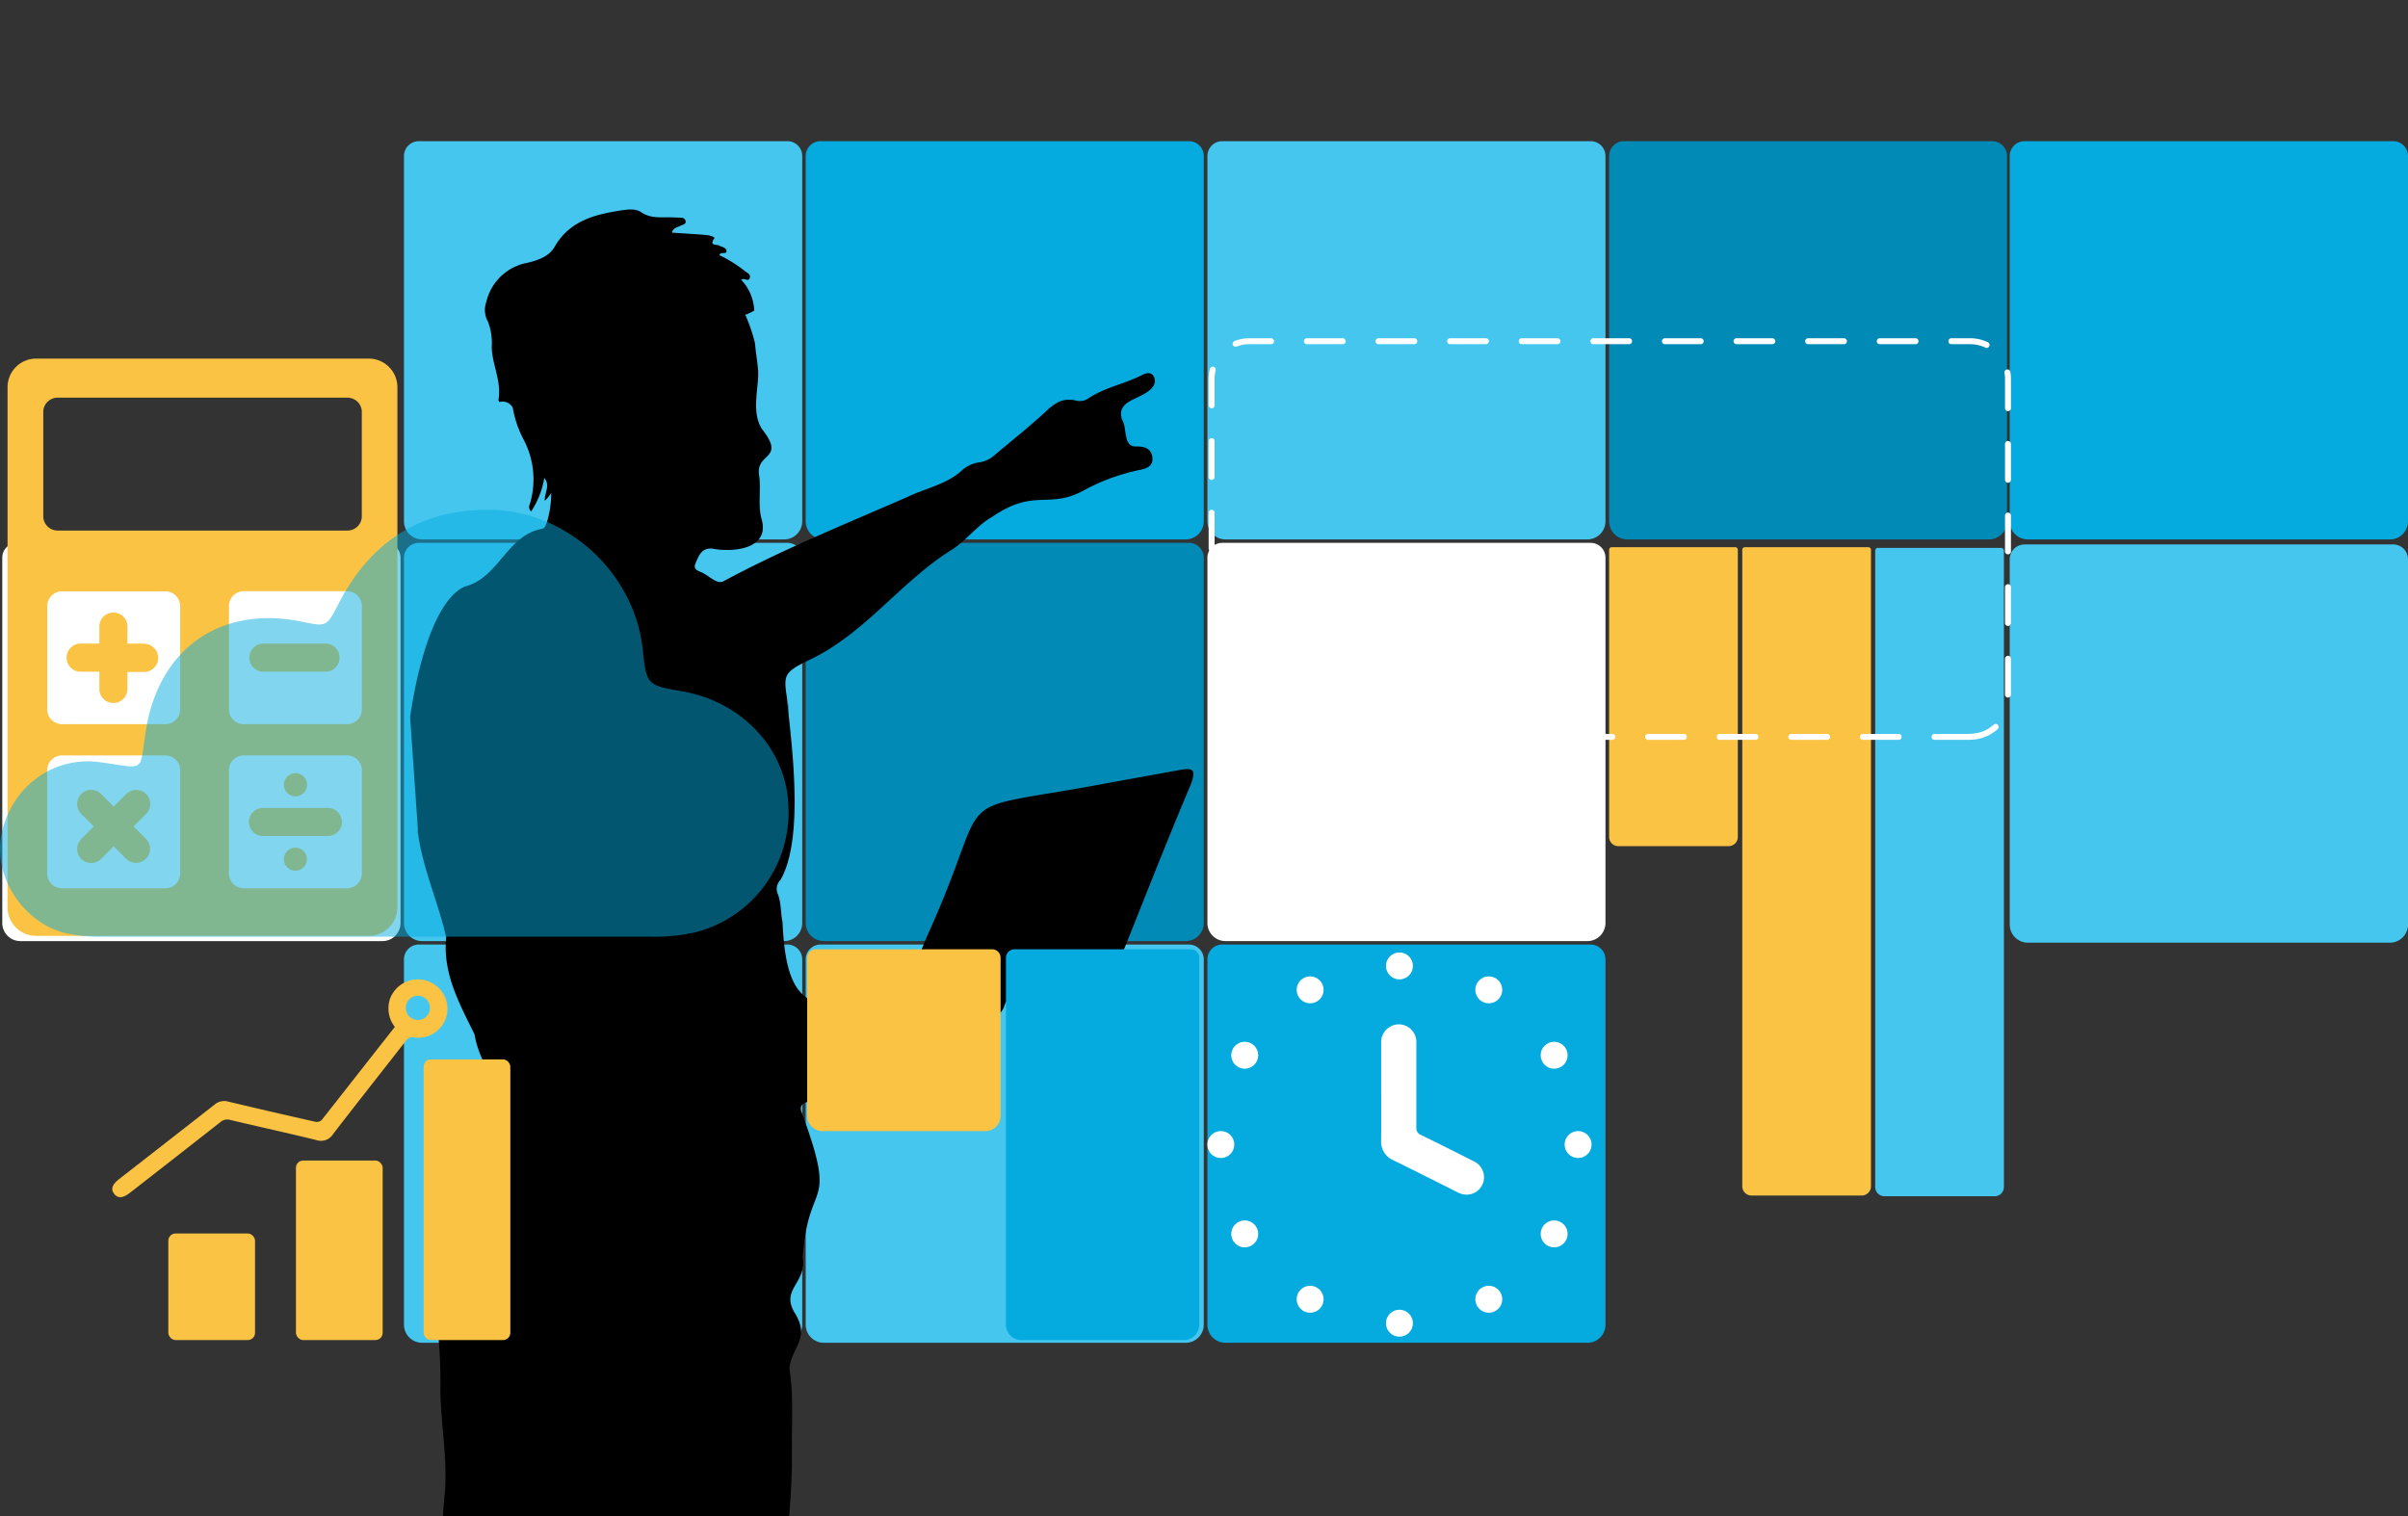
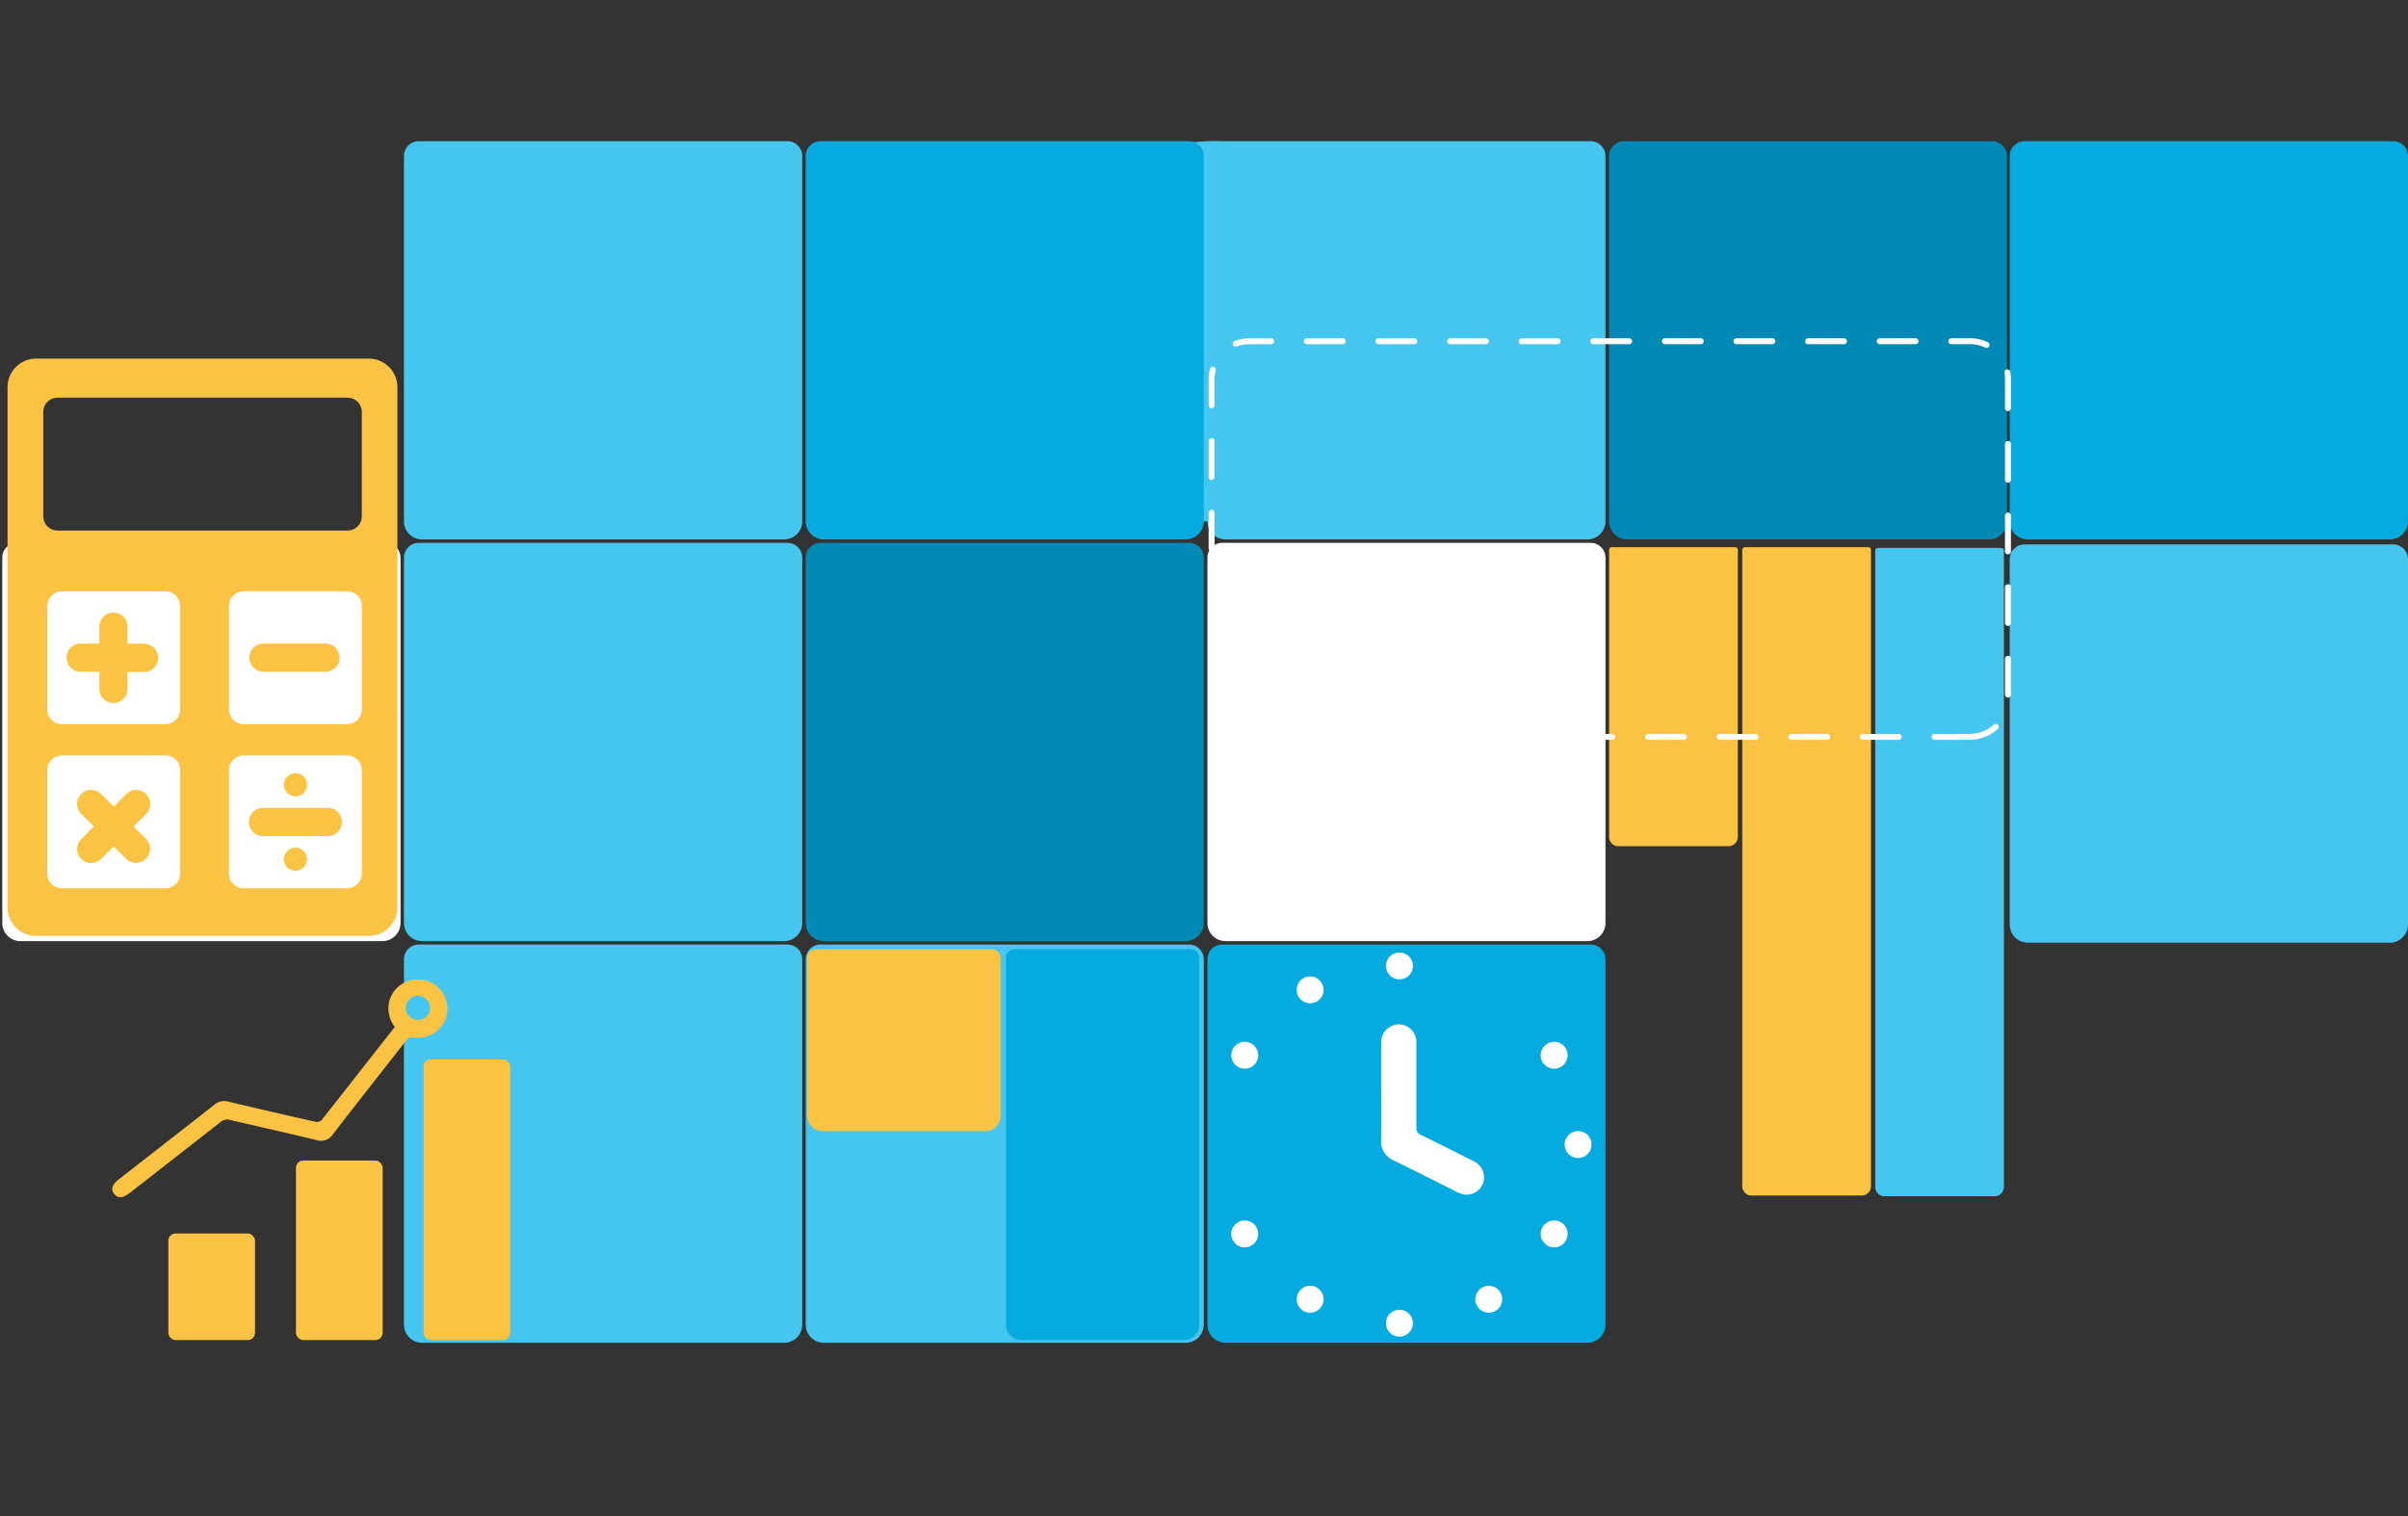
<svg xmlns="http://www.w3.org/2000/svg" width="404.886" height="254.937" viewBox="0 0 404.886 254.937">
  <rect x="0" y="0" width="404.886" height="254.937" fill="#333333" stroke="none" />
  <defs>
    <clipPath id="clip-path">
-       <rect id="Rectangle_1131" data-name="Rectangle 1131" width="254.937" height="254.937" transform="translate(0)" fill="none" />
-     </clipPath>
+       </clipPath>
  </defs>
  <g id="availability_and_capacity_banner" transform="translate(0.803 33.72)">
    <g id="Grid" transform="translate(-0.421 -9.981)">
      <g id="Group_3647" data-name="Group 3647" transform="translate(0)">
-         <path id="Path_10196" data-name="Path 10196" d="M287.57,63.931V2.485A2.492,2.492,0,0,1,290.055,0h61.953A2.492,2.492,0,0,1,354.5,2.485V63.931a3.048,3.048,0,0,1-3.041,3.034H290.6A3.041,3.041,0,0,1,287.57,63.931Z" transform="translate(-84.934)" fill="#44c6ef" />
+         <path id="Path_10196" data-name="Path 10196" d="M287.57,63.931A2.492,2.492,0,0,1,290.055,0h61.953A2.492,2.492,0,0,1,354.5,2.485V63.931a3.048,3.048,0,0,1-3.041,3.034H290.6A3.041,3.041,0,0,1,287.57,63.931Z" transform="translate(-84.934)" fill="#44c6ef" />
        <path id="Path_10197" data-name="Path 10197" d="M287.57,159.871V98.425a2.492,2.492,0,0,1,2.485-2.485h61.953a2.492,2.492,0,0,1,2.492,2.485v61.446a3.048,3.048,0,0,1-3.041,3.034H290.6A3.041,3.041,0,0,1,287.57,159.871Z" transform="translate(-84.934 -28.397)" fill="#fff" />
        <path id="Path_10198" data-name="Path 10198" d="M383.51,63.931V2.485A2.492,2.492,0,0,1,385.967,0H447.92a2.492,2.492,0,0,1,2.492,2.485V63.931a3.048,3.048,0,0,1-3.041,3.034H386.544a3.041,3.041,0,0,1-3.034-3.034Z" transform="translate(-113.331)" fill="#008ab5" />
        <path id="Path_10199" data-name="Path 10199" d="M191.63,159.871V98.425a2.492,2.492,0,0,1,2.485-2.485h61.953a2.492,2.492,0,0,1,2.492,2.485v61.446a3.048,3.048,0,0,1-3.041,3.034H194.664a3.041,3.041,0,0,1-3.034-3.034Z" transform="translate(-56.537 -28.397)" fill="#008ab5" />
        <path id="Path_10200" data-name="Path 10200" d="M191.63,63.931V2.485A2.492,2.492,0,0,1,194.115,0h61.953a2.492,2.492,0,0,1,2.492,2.485V63.931a3.048,3.048,0,0,1-3.041,3.034H194.664a3.041,3.041,0,0,1-3.034-3.034Z" transform="translate(-56.537)" fill="#05abdf" />
        <path id="Path_10201" data-name="Path 10201" d="M95.68,159.871V98.425a2.492,2.492,0,0,1,2.492-2.485H160.16a2.492,2.492,0,0,1,2.485,2.485v61.446a3.041,3.041,0,0,1-3.034,3.034H98.721A3.048,3.048,0,0,1,95.68,159.871Z" transform="translate(-28.137 -28.397)" fill="#44c6ef" />
        <path id="Path_10202" data-name="Path 10202" d="M95.68,63.931V2.485A2.492,2.492,0,0,1,98.172,0H160.16a2.492,2.492,0,0,1,2.485,2.485V63.931a3.041,3.041,0,0,1-3.034,3.034H98.721A3.048,3.048,0,0,1,95.68,63.931Z" transform="translate(-28.137 0)" fill="#44c6ef" />
        <path id="Path_10203" data-name="Path 10203" d="M287.57,255.811V194.365a2.492,2.492,0,0,1,2.485-2.485h61.953a2.492,2.492,0,0,1,2.492,2.485v61.446a3.048,3.048,0,0,1-3.041,3.034H290.6A3.041,3.041,0,0,1,287.57,255.811Z" transform="translate(-84.934 -56.794)" fill="#05abdf" />
        <path id="Path_10204" data-name="Path 10204" d="M191.63,255.811V194.365a2.492,2.492,0,0,1,2.485-2.485h61.953a2.492,2.492,0,0,1,2.492,2.485v61.446a3.048,3.048,0,0,1-3.041,3.034H194.664a3.041,3.041,0,0,1-3.034-3.034Z" transform="translate(-56.537 -56.794)" fill="#44c6ef" />
        <path id="Path_10205" data-name="Path 10205" d="M95.68,255.811V194.365a2.492,2.492,0,0,1,2.492-2.485H160.16a2.492,2.492,0,0,1,2.485,2.485v61.446a3.041,3.041,0,0,1-3.034,3.034H98.721A3.048,3.048,0,0,1,95.68,255.811Z" transform="translate(-28.137 -56.794)" fill="#44c6ef" />
        <path id="Path_10206" data-name="Path 10206" d="M-.26,159.871V98.425A2.492,2.492,0,0,1,2.232,95.94H64.22a2.492,2.492,0,0,1,2.485,2.485v61.446a3.041,3.041,0,0,1-3.034,3.034H2.781A3.048,3.048,0,0,1-.26,159.871Z" transform="translate(0.26 -28.397)" fill="#fff" />
        <path id="Path_10207" data-name="Path 10207" d="M479.19,63.931V2.485A2.492,2.492,0,0,1,481.675,0h62a2.492,2.492,0,0,1,2.485,2.485V63.931a3.041,3.041,0,0,1-3.034,3.034h-60.9A3.041,3.041,0,0,1,479.19,63.931Z" transform="translate(-141.652)" fill="#05abdf" />
      </g>
      <g id="Group_3648" data-name="Group 3648" transform="translate(337.538 67.803)">
        <path id="Path_10208" data-name="Path 10208" d="M479.19,160.234V98.8a2.492,2.492,0,0,1,2.485-2.485h62a2.492,2.492,0,0,1,2.485,2.485v61.439a3.048,3.048,0,0,1-3.034,3.041h-60.9A3.048,3.048,0,0,1,479.19,160.234Z" transform="translate(-479.19 -96.31)" fill="#44c6ef" />
      </g>
    </g>
    <g id="Camada_1" data-name="Camada 1" transform="translate(-0.803 -33.72)">
      <g id="Group_3650" data-name="Group 3650" transform="translate(56.682)" clip-path="url(#clip-path)">
        <g id="Group_3649" data-name="Group 3649" transform="translate(-3.656 35.224)">
          <g id="HGvtjv" transform="translate(0 0)">
            <path id="Path_10209" data-name="Path 10209" d="M187.13,132.8c.063.444.19,1.408.345,2.689a10.964,10.964,0,0,0-.2-1.774C187.222,133.391,187.172,133.089,187.13,132.8Z" transform="translate(-107.849 -50.792)" />
            <path id="Path_10210" data-name="Path 10210" d="M219.919,110.55l-12.123,2.2c-28.541,5.379-18.558-.2-30.484,25.872-.7,1.739-1.408,3.478-2.154,5.21-1.218,3.2-6.1.655-3.443,5.358-13.489,2.281-17.995,1.957-18.649-13.038-.345-1.605-.183-3.309-.845-4.865a2.112,2.112,0,0,1,.493-2.225c4.224-7.3,1.676-24.155,1.084-30.737-.584-3.752-.4-4.224,3.6-6.188,9.3-4.3,15.27-12.94,23.739-18.368,2.739-1.605,4.52-4.294,7.3-5.843,7.04-4.8,9.4-1.133,15.326-4.4a34.5,34.5,0,0,1,9.258-3.4c1.148-.211,2.408-.6,2.239-2.112s-1.359-1.873-2.675-1.852c-2.337.127-1.507-3.041-2.408-4.456-.542-1.556.092-2.5,1.408-3.224,1.464-.824,4.928-1.887,3.9-4.118-.648-.936-1.521-.429-2.3-.049-2.9,1.408-6.146,1.992-8.856,3.865a2.52,2.52,0,0,1-1.823.289c-2.112-.549-3.52.253-5.02,1.669-2.781,2.6-5.787,4.963-8.7,7.42a5.048,5.048,0,0,1-2.577,1.274,5.308,5.308,0,0,0-3.034,1.408c-2.57,2.309-5.984,2.922-8.99,4.358-10.433,4.569-21,8.821-31.019,14.214-1.035.591-2.3-.753-3.21-1.2-.6-.514-2.112-.486-1.507-1.83.521-1.211.979-2.6,2.816-2.443,3.569.7,9.786.049,8.258-5.048-.641-2.471,0-5.013-.422-7.484-.408-3.654,4.52-2.457.542-7.526-1.985-3.027-.422-7.272-.7-10.138-.19-1.936-.331-2.358-.507-4.337A27.936,27.936,0,0,0,146.8,34.01h.049a9.618,9.618,0,0,0,1.464-.7,8.082,8.082,0,0,0-2.182-5.167c.458-.436,1.155.408,1.408-.275s-.429-.88-.8-1.2a23.113,23.113,0,0,0-4.287-2.675c.169-.7,1.267,0,1.183-.739-.056-.591-.76-.591-1.183-.859s-1.8.12-.845-1.232c.155-.218-.81-.507-1.288-.549-1.908-.169-3.816-.268-5.864-.408.232-.817.929-.887,1.45-1.155.373-.19,1-.246.852-.824s-.7-.521-1.141-.542c-.577-.035-1.155-.042-1.732-.056-1.577,0-3.1.148-4.6-.866-1.035-.7-2.534-.415-3.781-.225-4.33.7-8.357,1.83-10.785,6.1-.9,1.577-2.872,2.267-4.632,2.661a8.676,8.676,0,0,0-6.829,6.575,3.935,3.935,0,0,0,.268,3.267,9.883,9.883,0,0,1,.641,4.309c.084,2.957,1.647,5.717,1.162,8.737-.049.352.049.577.556.436a1.9,1.9,0,0,1,1.83,1.035,17.741,17.741,0,0,0,1.873,5.449,14.306,14.306,0,0,1,1.07,10.469c-.113.458-.444.95.141,1.514a14.685,14.685,0,0,0,2.211-5.632c1.07,1.246,0,2.527.084,3.844a6.837,6.837,0,0,0,1.077-1.331,16.5,16.5,0,0,1-.7,4.858c-.2.472-.324,1.119-.88,1.19-5.9,1.084-7.223,8.293-12.989,9.708-5.674,2.633-8.328,16.094-9.152,21.958l1.309,18.91a1.711,1.711,0,0,0,.042.81c.852,5.949,3.4,11.511,4.71,17.269-.591,6.118,2.182,11.074,4.759,16.319a17.129,17.129,0,0,0,2.591,6.477,2.872,2.872,0,0,1,.225,3.027c-.929,2.76-5.407,12.588-1.1,13.714,1.6.282-.268,2.922-.394,3.865-.979,2.358-.922,4.928-1.478,7.35-.338,1.345-2.373,1.549-2.112,3.1.31,2.886-1.457,5.35-1.5,8.145a1.359,1.359,0,0,1-.986,1.45c-1.478.394-1.57,1.471-1.408,2.689a85.068,85.068,0,0,1,.429,10.2c.1,5.738,1.225,11.461.739,17.206-.845,7.357.134,14.784-1.408,22.106-2.042,9.406-2.288,18.762-2.52,28.329-.12,1.76-2.189,2.112-2.513,3.682-.38,2.584-1.781,4.928-1.711,7.617a1.7,1.7,0,0,1-.436,1.253,5.055,5.055,0,0,0-1.3,2.746c-.451,3.161-2.021,5.942-2.985,8.92-.908,6.737-2.239,13.475-3.161,20.247-1.366,9.194.042,18.3.76,27.456.415,3.872-7.8,4.485-2.239,12.377,2.492,2.45-3.421,1.739-1.345,6.336.936,2.175-.169,4.689,1.408,6.723.253.317.12,1.007.042,1.514-.549,3.893-1.126,7.8-3.069,11.306a11.968,11.968,0,0,0-1.253,4.59,3.661,3.661,0,0,0,2.95,4.006c5.815,1.316,12.193,1.873,17.586-.943,4.837-1.69,10.074-1,15.1-1.486,1.317-.077,1.781.486,1.626,1.718-.507,3.942-.7,7.927-2.436,11.651-2.985,8.448,3.238,9.7,10.067,9.955,16.3-.345,32.659,2.746,48.837-.106,1.316-.253,3.52.317,3.52-1.676.57-3.52,4.1-3.224,1.6-8.448-2.232-5.541-9.3-3.9-14.08-5.358-5.71-.7-9.328-5.512-13.658-8.786-.746-.486-1.626-1.176-.655-2.358,1.07-1.408-7.167-6.069-8.174-8.765.563-.7,1.605.669,2.288-.648.6-1.162.9-1.9,0-3.013s-.7-2.816-1.345-4c-1.8-3.168-1.148-6.491-1.14-9.793-.26-12.778-.57-25.563.359-38.333-1.676-11.264,1.408-11.5,2.422-21.472a28.865,28.865,0,0,0,3.619-13.693c.76-8.575,3.9-16.615,5.308-25.07.211-.964.38-2.4.634-3.386,2.76-14.207,5.921-28.66,5.667-43.163,0-4.358.26-8.786-.415-13.151.422-3.52,3.52-4.928.95-9.152-2.541-4.083,1.95-5.027,1.3-9.427.88-13.587,5.984-7.582-.155-24.3-1.3-2.964,4.738-1.633,6.223-2.52a1.021,1.021,0,0,1,.7,0c5.266,1.816,10.321-2.035,14.834-4.175,3.612-2.478,6.019-6.583,9.814-8.913,3.7-1.8,1.6-3.344,3.844-3.407,3.816-.993,15.228.669,16.636-3.238,4.485-11.046,8.772-22.183,13.418-33.152C222.545,110.571,222.179,110.142,219.919,110.55ZM110.255,319.585a51.865,51.865,0,0,0-.7,12.546,134.157,134.157,0,0,1,.134,13.975c-.767,9.589,2.344,19.093.591,28.59-.387,2.415-.275,4.569,1.493,6.336,1.2,1.225.218,2.281-.394,2.992-1.577,1.521-4.224-2.689-3.647-4.351.577-4.766-7.265-4.858-7.934-9.032-.162-1.471.781-2.717.493-4.224-.26-3.429-1.119-8.371.528-11.426a7.071,7.071,0,0,0,1.1-4.865c-.275-6.871-1.253-13.77.838-20.564,1.288-3.816.451-8.265,2.76-11.729a43.071,43.071,0,0,0,5.548-12.391,2.309,2.309,0,0,1,1.028-1.661c1.2,2.415-.514,4.541-1.281,6.688C110.058,313.467,110.839,316.509,110.255,319.585Z" transform="translate(-74.517 -16.313)" />
          </g>
        </g>
      </g>
      <g id="Group_3651" data-name="Group 3651" transform="translate(203.004 160.156)">
        <path id="Path_10212" data-name="Path 10212" d="M329.061,222.4v-8.2a3.041,3.041,0,0,1,2.175-3.154,2.957,2.957,0,0,1,3.738,2.816v14.411a1.232,1.232,0,0,0,.8,1.281c2.915,1.408,5.815,2.879,8.716,4.344a2.985,2.985,0,0,1,1.816,3.295,2.936,2.936,0,0,1-4.006,2.161c-.6-.239-1.169-.563-1.739-.852-3.147-1.57-6.28-3.161-9.434-4.7a3.393,3.393,0,0,1-2.077-3.344C329.075,227.787,329.061,225.1,329.061,222.4Z" transform="translate(-299.831 -198.852)" fill="#fff" />
        <circle id="Ellipse_15" data-name="Ellipse 15" cx="2.267" cy="2.267" r="2.267" transform="translate(30.033)" fill="#fff" />
        <circle id="Ellipse_16" data-name="Ellipse 16" cx="2.267" cy="2.267" r="2.267" transform="translate(30.033 60.073)" fill="#fff" />
-         <circle id="Ellipse_17" data-name="Ellipse 17" cx="2.267" cy="2.267" r="2.267" transform="translate(0 30.033)" fill="#fff" />
        <circle id="Ellipse_18" data-name="Ellipse 18" cx="2.267" cy="2.267" r="2.267" transform="translate(60.073 30.033)" fill="#fff" />
        <circle id="Ellipse_19" data-name="Ellipse 19" cx="2.267" cy="2.267" r="2.267" transform="translate(15.017 4.02)" fill="#fff" />
        <circle id="Ellipse_20" data-name="Ellipse 20" cx="2.267" cy="2.267" r="2.267" transform="translate(45.057 56.046)" fill="#fff" />
        <circle id="Ellipse_21" data-name="Ellipse 21" cx="2.267" cy="2.267" r="2.267" transform="translate(4.02 45.057)" fill="#fff" />
        <circle id="Ellipse_22" data-name="Ellipse 22" cx="2.267" cy="2.267" r="2.267" transform="translate(56.046 15.017)" fill="#fff" />
        <circle id="Ellipse_23" data-name="Ellipse 23" cx="2.267" cy="2.267" r="2.267" transform="translate(4.02 15.017)" fill="#fff" />
        <circle id="Ellipse_24" data-name="Ellipse 24" cx="2.267" cy="2.267" r="2.267" transform="translate(56.046 45.057)" fill="#fff" />
        <circle id="Ellipse_25" data-name="Ellipse 25" cx="2.267" cy="2.267" r="2.267" transform="translate(15.017 56.046)" fill="#fff" />
-         <circle id="Ellipse_26" data-name="Ellipse 26" cx="2.267" cy="2.267" r="2.267" transform="translate(45.057 4.02)" fill="#fff" />
      </g>
      <g id="Group_3652" data-name="Group 3652" transform="translate(18.879 164.683)">
        <path id="Path_10213" data-name="Path 10213" d="M82.325,205.9a4.984,4.984,0,0,0-9.652-2.316,5.076,5.076,0,0,0,.852,4.618c-4.14,5.238-8.223,10.476-12.32,15.671a1.232,1.232,0,0,1-1.035.275Q52.827,222.5,45.5,220.75a2.485,2.485,0,0,0-2.3.521q-7.984,6.245-16,12.482c-1.232.957-1.485,1.739-.852,2.534s1.5.7,2.682-.239q7.582-5.9,15.143-11.827a1.739,1.739,0,0,1,1.647-.394c4.822,1.155,9.666,2.2,14.474,3.386a2.415,2.415,0,0,0,2.865-1.028c4.027-5.224,8.124-10.4,12.179-15.6a1.3,1.3,0,0,1,1.408-.62,4.928,4.928,0,0,0,5.576-4.069Zm-4.865,1.126A2.032,2.032,0,1,1,79.431,205a2.013,2.013,0,0,1-1.943,2.021Z" transform="translate(-26.014 -200.201)" fill="#fbc343" />
        <rect id="Rectangle_1132" data-name="Rectangle 1132" width="14.58" height="47.197" rx="1.22" transform="translate(52.348 13.453)" fill="#fbc343" />
        <rect id="Rectangle_1133" data-name="Rectangle 1133" width="14.58" height="30.188" rx="1.22" transform="translate(30.882 30.462)" fill="#fbc343" />
        <rect id="Rectangle_1134" data-name="Rectangle 1134" width="14.58" height="17.924" rx="1.22" transform="translate(9.424 42.726)" fill="#fbc343" />
      </g>
      <g id="Group_3653" data-name="Group 3653" transform="translate(1.269 60.299)">
        <path id="Path_10214" data-name="Path 10214" d="M71.794,159.249H61.121a2.365,2.365,0,1,0,0,4.724H71.794a2.365,2.365,0,1,0,0-4.724Z" transform="translate(-18.057 -83.694)" fill="#fbc343" />
        <path id="Path_10215" data-name="Path 10215" d="M28.254,117.808H25.332V114.83a2.365,2.365,0,0,0-4.724,0v2.978H17.581a2.365,2.365,0,1,0,0,4.724h3.027v3.02a2.365,2.365,0,0,0,4.724,0v-2.978h2.922a2.365,2.365,0,0,0,0-4.724Z" transform="translate(-5.169 -69.886)" fill="#fbc343" />
        <path id="Path_10216" data-name="Path 10216" d="M68.936,154.85A1.95,1.95,0,1,0,67,152.9a1.95,1.95,0,0,0,1.936,1.95Z" transform="translate(-20.535 -81.239)" fill="#fbc343" />
        <circle id="Ellipse_27" data-name="Ellipse 27" cx="1.943" cy="1.943" r="1.943" transform="translate(46.458 82.229)" fill="#fbc343" />
        <path id="Path_10217" data-name="Path 10217" d="M71.68,120H61a2.365,2.365,0,0,0,0,4.724H71.68a2.365,2.365,0,0,0,0-4.724Z" transform="translate(-18.097 -72.078)" fill="#fbc343" />
        <path id="Path_10218" data-name="Path 10218" d="M61.749,51.93H5.822A4.808,4.808,0,0,0,1,56.724V144.2A4.808,4.808,0,0,0,5.8,149H61.749a4.808,4.808,0,0,0,4.8-4.794V56.724a4.808,4.808,0,0,0-4.8-4.794ZM30.026,138.523a2.478,2.478,0,0,1-2.478,2.471h-17.4a2.485,2.485,0,0,1-2.478-2.471V121.134a2.492,2.492,0,0,1,2.478-2.478h17.4a2.485,2.485,0,0,1,2.478,2.478Zm0-27.6a2.485,2.485,0,0,1-2.478,2.478h-17.4a2.485,2.485,0,0,1-2.478-2.478v-17.4a2.485,2.485,0,0,1,2.478-2.457h17.4a2.485,2.485,0,0,1,2.478,2.457Zm30.54,27.6a2.478,2.478,0,0,1-2.471,2.471H40.706a2.485,2.485,0,0,1-2.478-2.471V121.134a2.492,2.492,0,0,1,2.478-2.478H58.1a2.485,2.485,0,0,1,2.471,2.478Zm0-27.6A2.478,2.478,0,0,1,58.1,113.4H40.706a2.485,2.485,0,0,1-2.478-2.478v-17.4a2.485,2.485,0,0,1,2.478-2.478H58.1a2.478,2.478,0,0,1,2.471,2.478Zm0-32.476a2.4,2.4,0,0,1-2.394,2.394H9.4a2.4,2.4,0,0,1-2.394-2.394V60.9A2.408,2.408,0,0,1,9.4,58.5H58.173a2.408,2.408,0,0,1,2.394,2.4Z" transform="translate(-1 -51.93)" fill="#fbc343" />
        <path id="Path_10219" data-name="Path 10219" d="M29.224,155.639a2.365,2.365,0,0,0-3.344,0l-2.112,2.112-2.112-2.112a2.365,2.365,0,0,0-3.344,0h0a2.38,2.38,0,0,0,0,3.344l2.112,2.112-2.112,2.112a2.38,2.38,0,0,0,0,3.344h0a2.38,2.38,0,0,0,3.344,0l2.112-2.112,2.112,2.112a2.365,2.365,0,0,0,3.344-3.344L27.112,161.1l2.112-2.112a2.365,2.365,0,0,0,0-3.344Z" transform="translate(-5.921 -82.422)" fill="#fbc343" />
      </g>
      <g id="PPVAvs.tif" transform="translate(0 85.725)" opacity="0.5">
-         <path id="Path_10211" data-name="Path 10211" d="M131.757,137.752a20.816,20.816,0,0,1-15.446,21.289,31.532,31.532,0,0,1-8.047.781H16.835a25.844,25.844,0,0,1-7.04-.7C2.768,157.127-2,149.4-.54,142.518c1.711-8,8.751-13.1,16.558-12.032s6.575,1.88,7.681-5.2c2.154-13.883,12.531-21.226,26.239-18.431,4.161.873,4.182.873,6.146-2.936C61.413,93.484,69.819,87.908,81.66,88.049c12.912.162,24.225,10.624,25.6,23.43.655,6.04.655,6.04,6.759,7.111C124.027,120.349,131.413,128.3,131.757,137.752Z" transform="translate(0.803 -88.046)" fill="#05abdf" />
-       </g>
+         </g>
      <path id="Path_10220" data-name="Path 10220" d="M1.436,0H63.092a2.588,2.588,0,0,1,2.614,2.563V29.949a2.588,2.588,0,0,1-2.614,2.563H1.436A1.422,1.422,0,0,1,0,31.1V1.443A1.393,1.393,0,0,1,.408.425,1.45,1.45,0,0,1,1.436,0Z" transform="translate(201.652 159.627) rotate(90)" fill="#05abdf" />
      <g id="Group_3654" data-name="Group 3654" transform="translate(135.722 159.627)">
        <path id="Path_10221" data-name="Path 10221" d="M1.408,0h26.6a2.563,2.563,0,0,1,2.563,2.563V29.956a2.563,2.563,0,0,1-2.563,2.563H1.408A1.408,1.408,0,0,1,0,31.11V1.443A1.408,1.408,0,0,1,1.408,0Z" transform="translate(32.518 0) rotate(90)" fill="#fbc343" />
      </g>
      <g id="Group_3655" data-name="Group 3655" transform="translate(292.949 92.014)">
        <path id="Path_10222" data-name="Path 10222" d="M.444,0h107.01a1.563,1.563,0,0,1,1.563,1.563V20.078a1.563,1.563,0,0,1-1.563,1.563H.444A.444.444,0,0,1,0,21.2V.458A.444.444,0,0,1,.444,0Z" transform="translate(21.641 0) rotate(90)" fill="#fbc343" />
      </g>
      <g id="Group_3656" data-name="Group 3656" transform="translate(315.301 92.134)">
        <path id="Path_10223" data-name="Path 10223" d="M.444,0h107.01a1.563,1.563,0,0,1,1.563,1.563V20.078a1.563,1.563,0,0,1-1.563,1.563H.444A.444.444,0,0,1,0,21.2V.444A.444.444,0,0,1,.444,0Z" transform="translate(21.641) rotate(90)" fill="#44c6ef" />
      </g>
      <g id="Group_3657" data-name="Group 3657" transform="translate(270.561 92.007)">
        <path id="Path_10224" data-name="Path 10224" d="M.444,0H48.718a1.563,1.563,0,0,1,1.563,1.563V20.078a1.563,1.563,0,0,1-1.563,1.563H.444A.444.444,0,0,1,0,21.2V.444A.444.444,0,0,1,.444,0Z" transform="translate(21.641 0) rotate(90)" fill="#fbc343" />
      </g>
      <g id="Group_3658" data-name="Group 3658" transform="translate(203.722 57.377)">
        <path id="Path_10225" data-name="Path 10225" d="M416.137,114.309H294.906a6.336,6.336,0,0,1-6.336-6.336V54.116a6.336,6.336,0,0,1,6.336-6.336H416.137a6.336,6.336,0,0,1,6.336,6.336v53.829a6.336,6.336,0,0,1-6.336,6.336Z" transform="translate(-288.57 -47.78)" fill="none" stroke="#fff" stroke-linecap="round" stroke-linejoin="round" stroke-width="1" stroke-dasharray="6.02 6.02" />
      </g>
    </g>
  </g>
</svg>